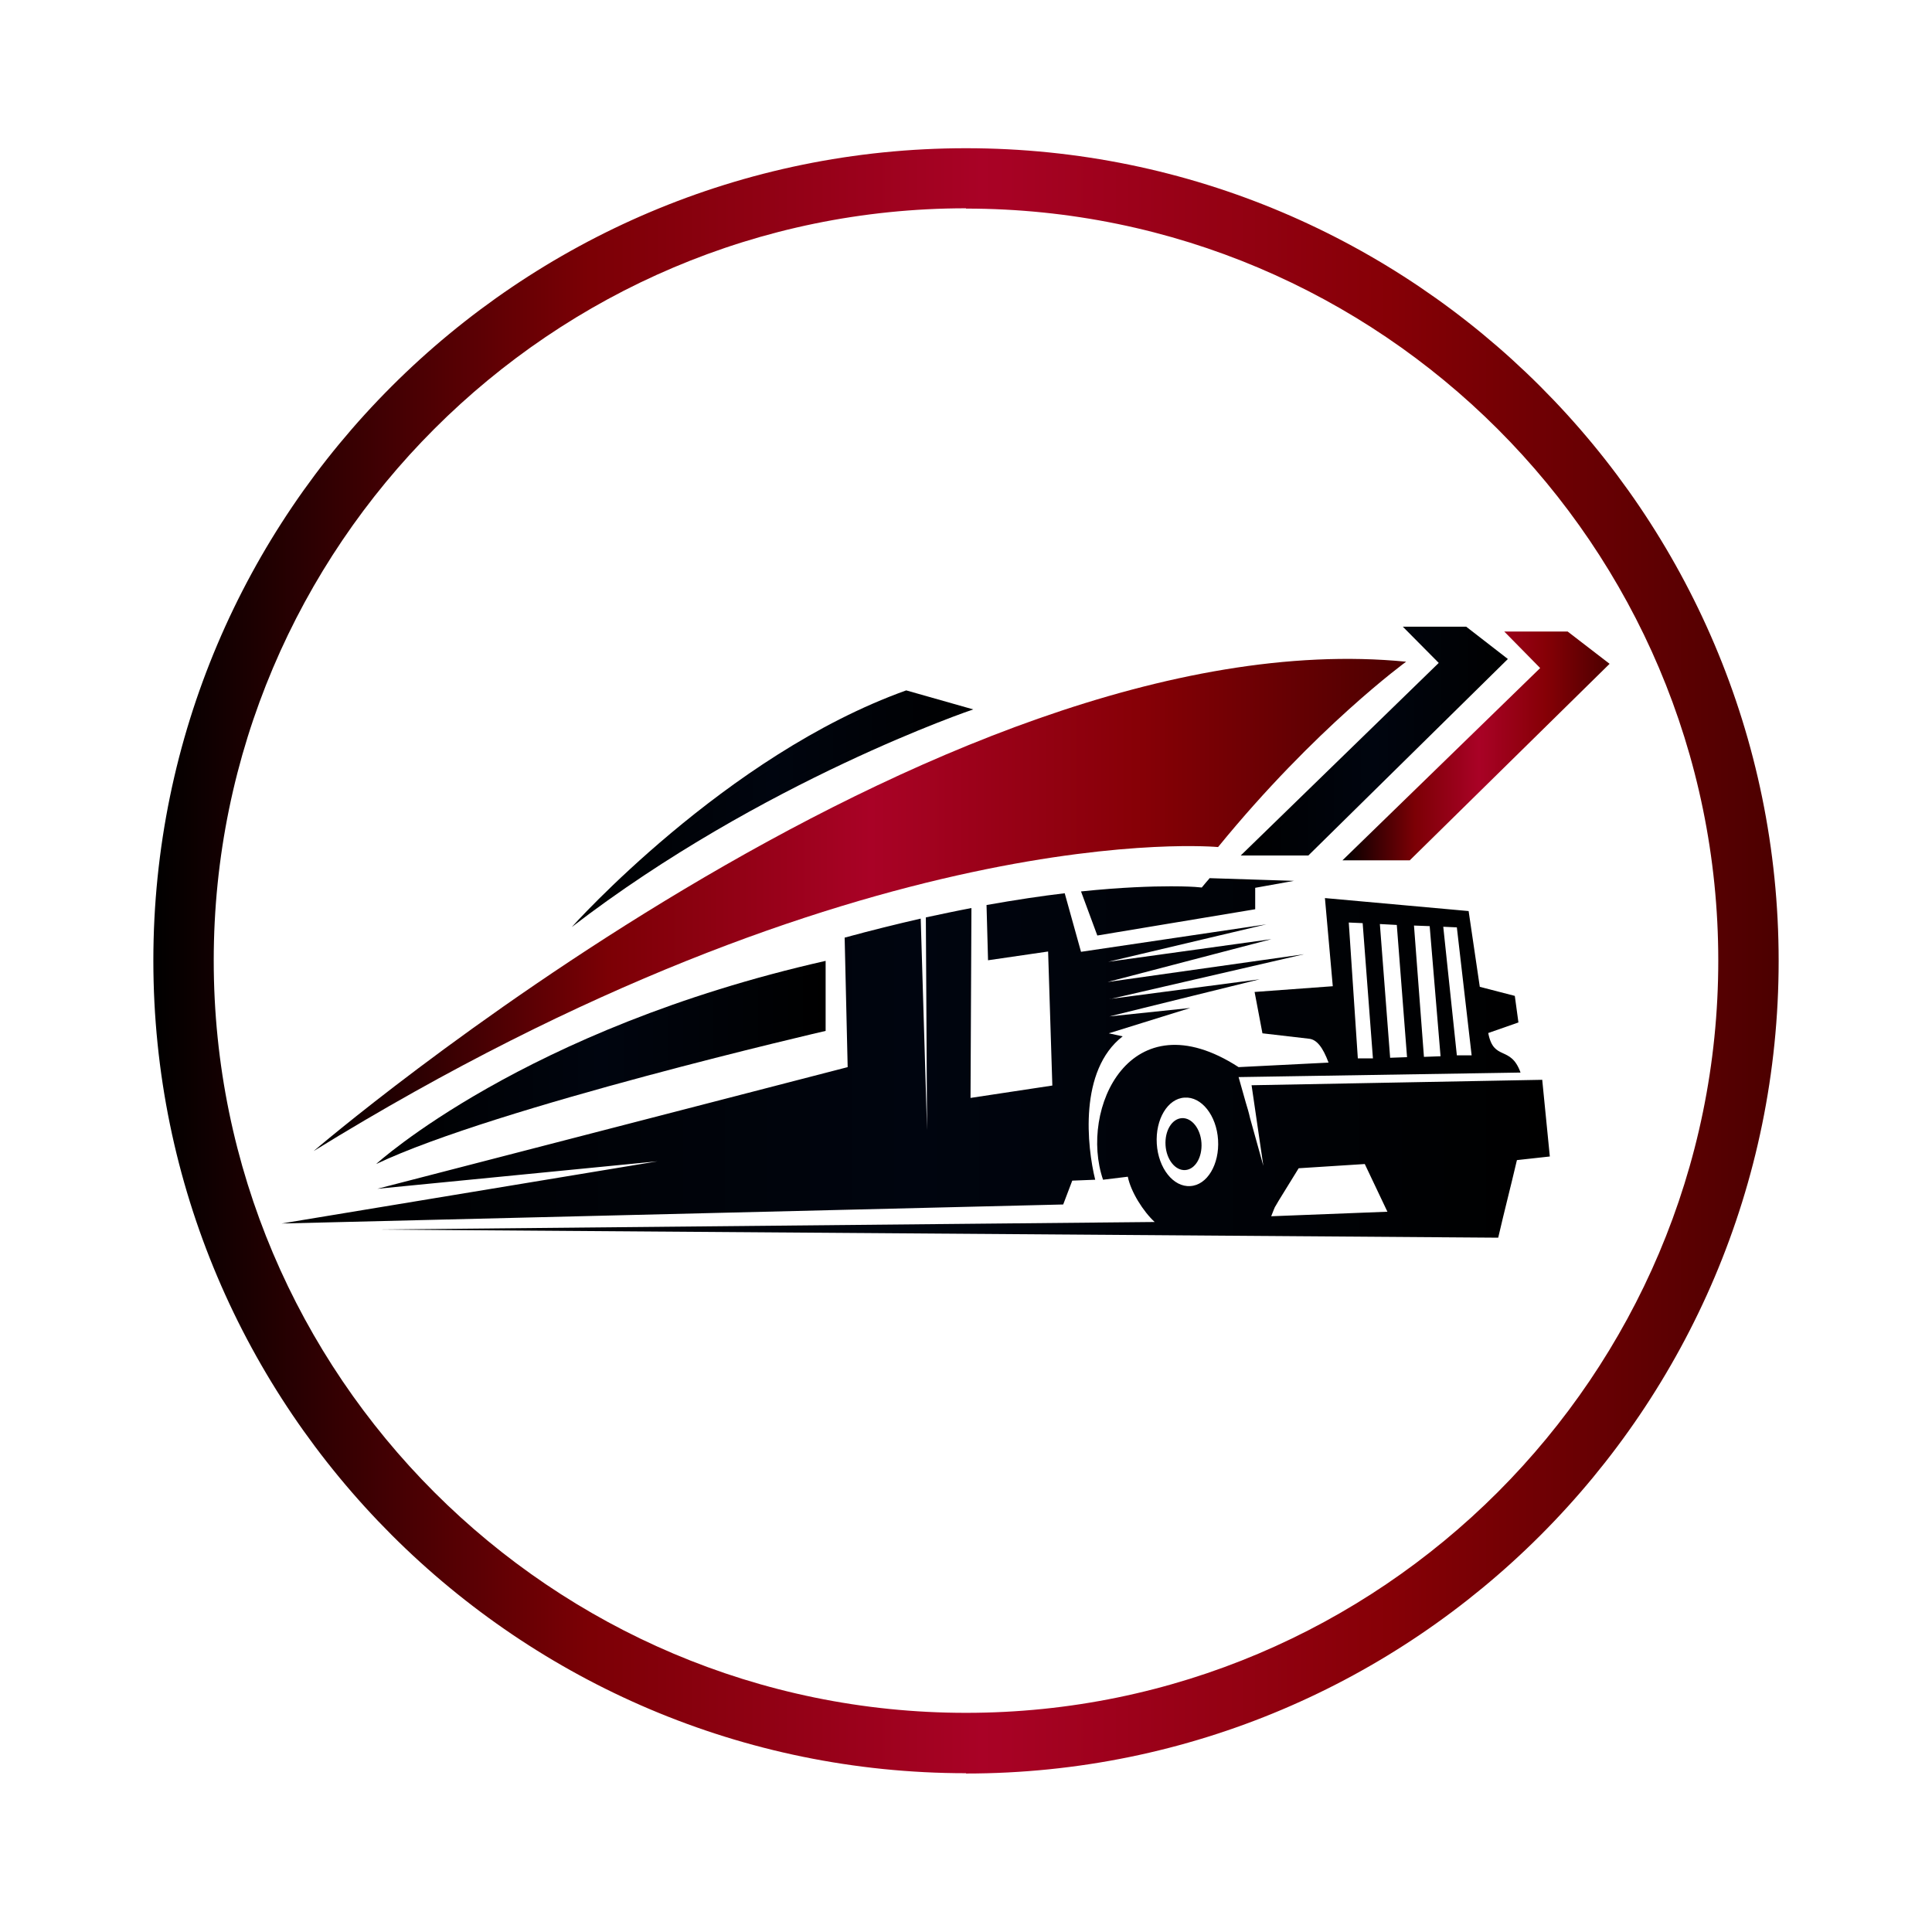
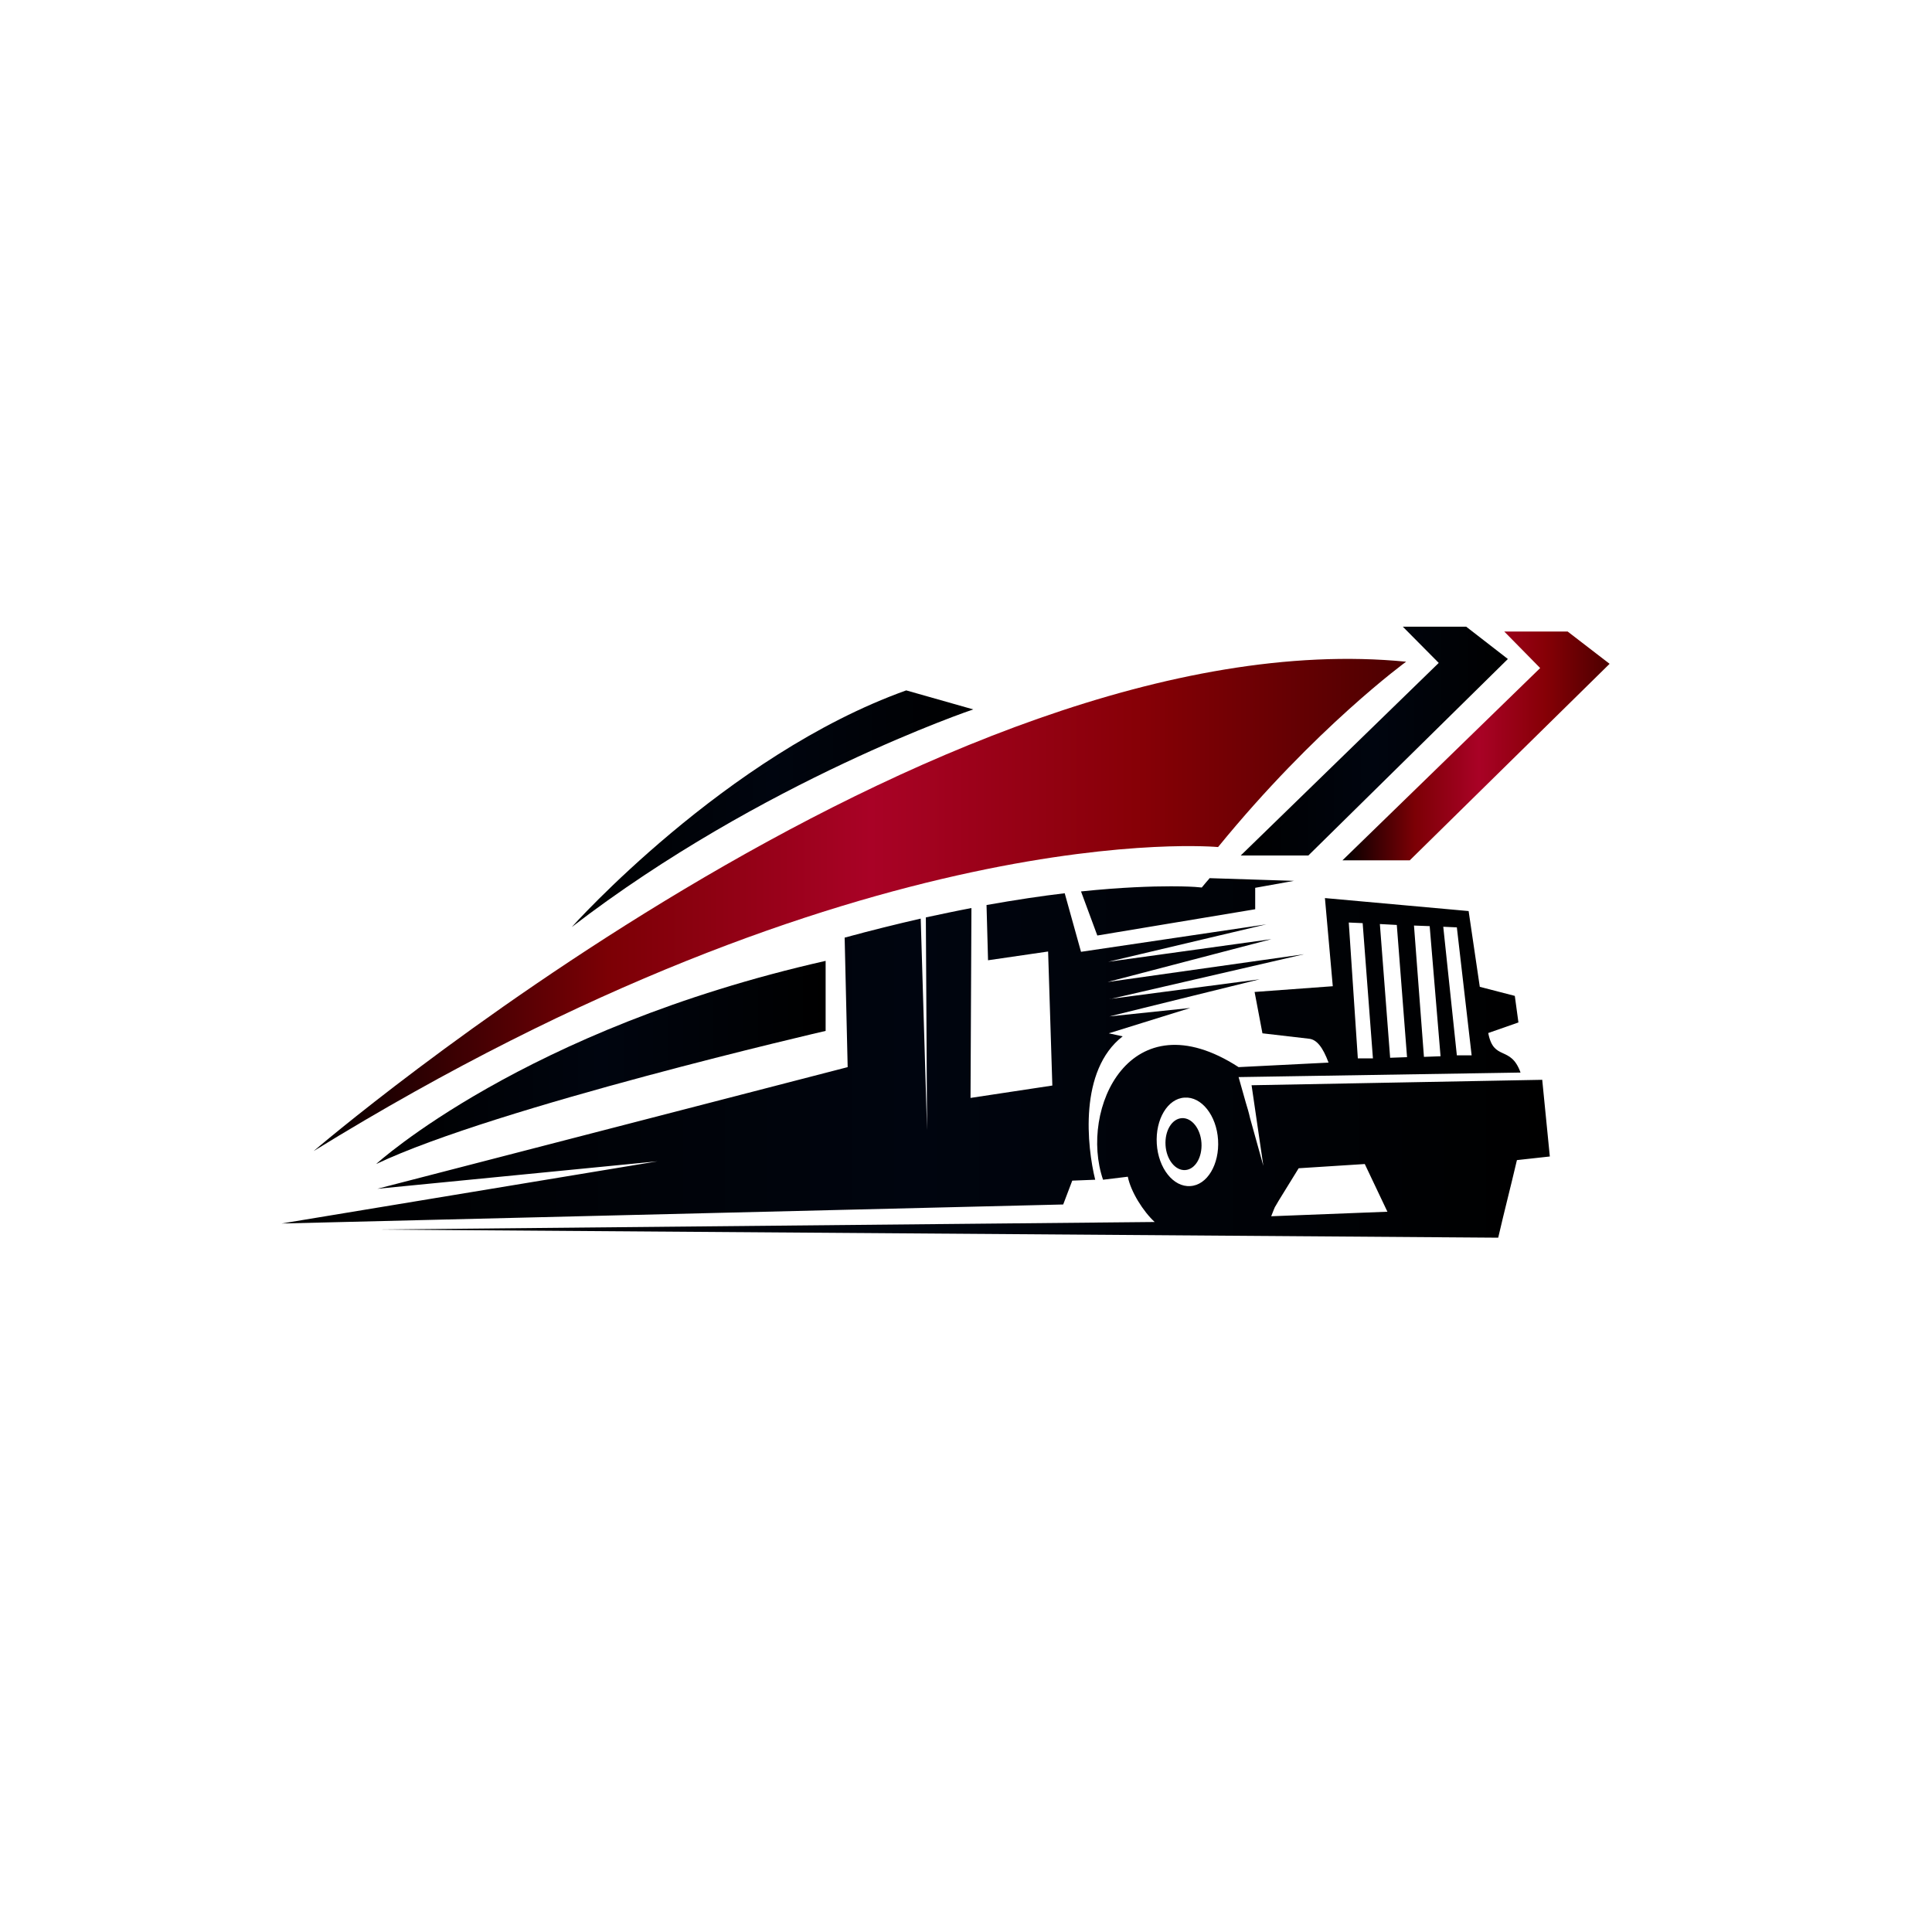
<svg xmlns="http://www.w3.org/2000/svg" xmlns:xlink="http://www.w3.org/1999/xlink" id="Layer_1" data-name="Layer 1" viewBox="0 0 64 64">
  <defs>
    <style>
      .cls-1 {
        fill: url(#linear-gradient-4);
        fill-rule: evenodd;
      }

      .cls-2 {
        fill: url(#linear-gradient-2);
      }

      .cls-3 {
        fill: url(#linear-gradient-6);
      }

      .cls-4 {
        fill: url(#linear-gradient-5);
      }

      .cls-5 {
        fill: url(#linear-gradient-7);
      }

      .cls-6 {
        fill: url(#linear-gradient-3);
      }

      .cls-7 {
        fill: url(#linear-gradient);
      }
    </style>
    <linearGradient id="linear-gradient" x1="5.08" y1="34.17" x2="58.92" y2="34.17" gradientTransform="translate(0 66) scale(1 -1)" gradientUnits="userSpaceOnUse">
      <stop offset="0" stop-color="#000" />
      <stop offset=".27" stop-color="#7c0005" />
      <stop offset=".51" stop-color="#a90226" />
      <stop offset=".76" stop-color="#860006" />
      <stop offset="1" stop-color="#4c0000" />
    </linearGradient>
    <linearGradient id="linear-gradient-2" x1="41.1" y1="24.55" x2="49.95" y2="24.55" gradientUnits="userSpaceOnUse">
      <stop offset="0" stop-color="#000" />
      <stop offset=".5" stop-color="#00050f" />
      <stop offset="1" stop-color="#000" />
    </linearGradient>
    <linearGradient id="linear-gradient-3" x1="44.47" y1="24.71" x2="53.32" y2="24.71" gradientTransform="matrix(1, 0, 0, 1, 0, 0)" xlink:href="#linear-gradient" />
    <linearGradient id="linear-gradient-4" x1="9.31" y1="35.03" x2="51.34" y2="35.03" xlink:href="#linear-gradient-2" />
    <linearGradient id="linear-gradient-5" x1="10.39" y1="29.98" x2="46.58" y2="29.98" gradientTransform="matrix(1, 0, 0, 1, 0, 0)" xlink:href="#linear-gradient" />
    <linearGradient id="linear-gradient-6" x1="18.94" y1="26.79" x2="32.24" y2="26.79" xlink:href="#linear-gradient-2" />
    <linearGradient id="linear-gradient-7" x1="12.46" y1="35.2" x2="27.35" y2="35.2" xlink:href="#linear-gradient-2" />
  </defs>
-   <path class="cls-7" d="M32,58.74c-14.84,0-26.92-12.07-26.92-26.92S17.16,4.91,32,4.91s26.92,12.07,26.92,26.92-12.07,26.92-26.92,26.92h0Zm0-51.84c-13.74,0-24.92,11.18-24.92,24.92s11.18,24.92,24.92,24.92,24.92-11.18,24.92-24.92S45.74,6.91,32,6.91Z" />
  <g>
    <polygon class="cls-2" points="46.47 20.76 48.57 20.76 49.95 21.83 43.34 28.34 41.1 28.34 47.66 21.96 46.47 20.76" />
    <polygon class="cls-6" points="49.83 20.92 51.93 20.92 53.32 21.99 46.7 28.5 44.47 28.5 51.02 22.13 49.83 20.92" />
    <path class="cls-1" d="M39.8,37.85c-.03-.47-.32-.84-.65-.82-.33,.02-.57,.42-.54,.9,.03,.47,.32,.84,.65,.82s.57-.42,.54-.9Zm0,0c-.03-.47-.32-.84-.65-.82-.33,.02-.57,.42-.54,.9,.03,.47,.32,.84,.65,.82s.57-.42,.54-.9Zm0,0c-.03-.47-.32-.84-.65-.82-.33,.02-.57,.42-.54,.9,.03,.47,.32,.84,.65,.82s.57-.42,.54-.9Zm0,0c-.03-.47-.32-.84-.65-.82-.33,.02-.57,.42-.54,.9,.03,.47,.32,.84,.65,.82s.57-.42,.54-.9Zm0,0c-.03-.47-.32-.84-.65-.82-.33,.02-.57,.42-.54,.9,.03,.47,.32,.84,.65,.82s.57-.42,.54-.9Zm0,0c-.03-.47-.32-.84-.65-.82-.33,.02-.57,.42-.54,.9,.03,.47,.32,.84,.65,.82s.57-.42,.54-.9Zm0,0c-.03-.47-.32-.84-.65-.82-.33,.02-.57,.42-.54,.9,.03,.47,.32,.84,.65,.82s.57-.42,.54-.9Zm0,0c-.03-.47-.32-.84-.65-.82-.33,.02-.57,.42-.54,.9,.03,.47,.32,.84,.65,.82s.57-.42,.54-.9Zm11.29-2.08l-9.63,.18,.39,2.67-.44-1.58c-.04-.18-.09-.35-.14-.51l-.24-.85,9.34-.15c-.33-.92-.89-.36-1.07-1.31l1-.35-.12-.88-1.16-.3-.37-2.51-4.76-.43,.26,2.92-2.59,.19,.26,1.37,1.55,.18c.25,.03,.45,.28,.64,.79l-2.98,.15c-3.6-2.33-5.29,1.4-4.49,3.73l.82-.1c.1,.5,.51,1.15,.89,1.5l-25.78,.25,37.16,.27c.22-.95,.39-1.59,.62-2.57l1.09-.12-.25-2.52Zm-2.83-5.05l.49,4.24h-.49s-.45-4.26-.45-4.26l.44,.02Zm-.9-.04l.36,4.31-.55,.02-.33-4.35,.53,.02Zm-1.09-.05l.34,4.39-.56,.02-.34-4.43,.56,.03Zm-1.13-.05l.34,4.48h-.5s-.3-4.5-.3-4.5l.46,.02Zm-5.71,8.71c-.56,.04-1.06-.59-1.11-1.4-.05-.81,.36-1.5,.92-1.53,.56-.04,1.06,.59,1.11,1.4,.05,.81-.36,1.5-.92,1.53Zm2.68,1c.18-.45,.06-.18,.25-.52l.66-1.07,2.19-.14,.75,1.58-3.85,.15Zm-2.96-3.25c-.33,.02-.57,.42-.54,.9,.03,.47,.32,.84,.65,.82s.57-.42,.54-.9c-.03-.47-.32-.84-.65-.82Zm.65,.82c-.03-.47-.32-.84-.65-.82-.33,.02-.57,.42-.54,.9,.03,.47,.32,.84,.65,.82s.57-.42,.54-.9Zm0,0c-.03-.47-.32-.84-.65-.82-.33,.02-.57,.42-.54,.9,.03,.47,.32,.84,.65,.82s.57-.42,.54-.9Zm0,0c-.03-.47-.32-.84-.65-.82-.33,.02-.57,.42-.54,.9,.03,.47,.32,.84,.65,.82s.57-.42,.54-.9Zm0,0c-.03-.47-.32-.84-.65-.82-.33,.02-.57,.42-.54,.9,.03,.47,.32,.84,.65,.82s.57-.42,.54-.9Zm0,0c-.03-.47-.32-.84-.65-.82-.33,.02-.57,.42-.54,.9,.03,.47,.32,.84,.65,.82s.57-.42,.54-.9Zm0,0c-.03-.47-.32-.84-.65-.82-.33,.02-.57,.42-.54,.9,.03,.47,.32,.84,.65,.82s.57-.42,.54-.9Zm-3.05-4.76l6.45-1.49-6.51,.92,5.43-1.42-5.41,.75,5.24-1.24-6.14,.91-.54-1.94c-.77,.09-1.63,.22-2.59,.39l.05,1.83,1.99-.29,.14,4.44-2.71,.41,.03-6.29c-.48,.09-.99,.2-1.51,.31l.04,7.05-.21-7.01c-.79,.18-1.64,.39-2.52,.63l.1,4.29-15.58,4.03,9.28-.91-12.45,2.06,25.89-.63,.3-.79,.76-.03c-.27-1.09-.55-3.62,.91-4.75l-.46-.1,2.7-.84-2.68,.28,4.98-1.23-4.95,.65Zm6.13-3.92l-2.81-.09s-.07,.09-.11,.13l-.15,.18-.23-.02s-.27-.02-.79-.02c-.63,0-1.64,.03-2.98,.17l.54,1.46,5.23-.87v-.71s1.28-.23,1.28-.23Z" />
    <path class="cls-4" d="M10.39,38.13S31.08,20.39,46.58,21.92c0,0-3,2.18-6.23,6.14,0,0-11.79-1.13-29.96,10.07Z" />
    <path class="cls-3" d="M32.24,23.5s-6.98,2.35-13.3,7.21c0,0,5.09-5.7,11.08-7.84l2.22,.63Z" />
    <path class="cls-5" d="M27.35,34.15s-10.91,2.52-14.89,4.41c0,0,4.89-4.47,14.89-6.73v2.31Z" />
  </g>
</svg>